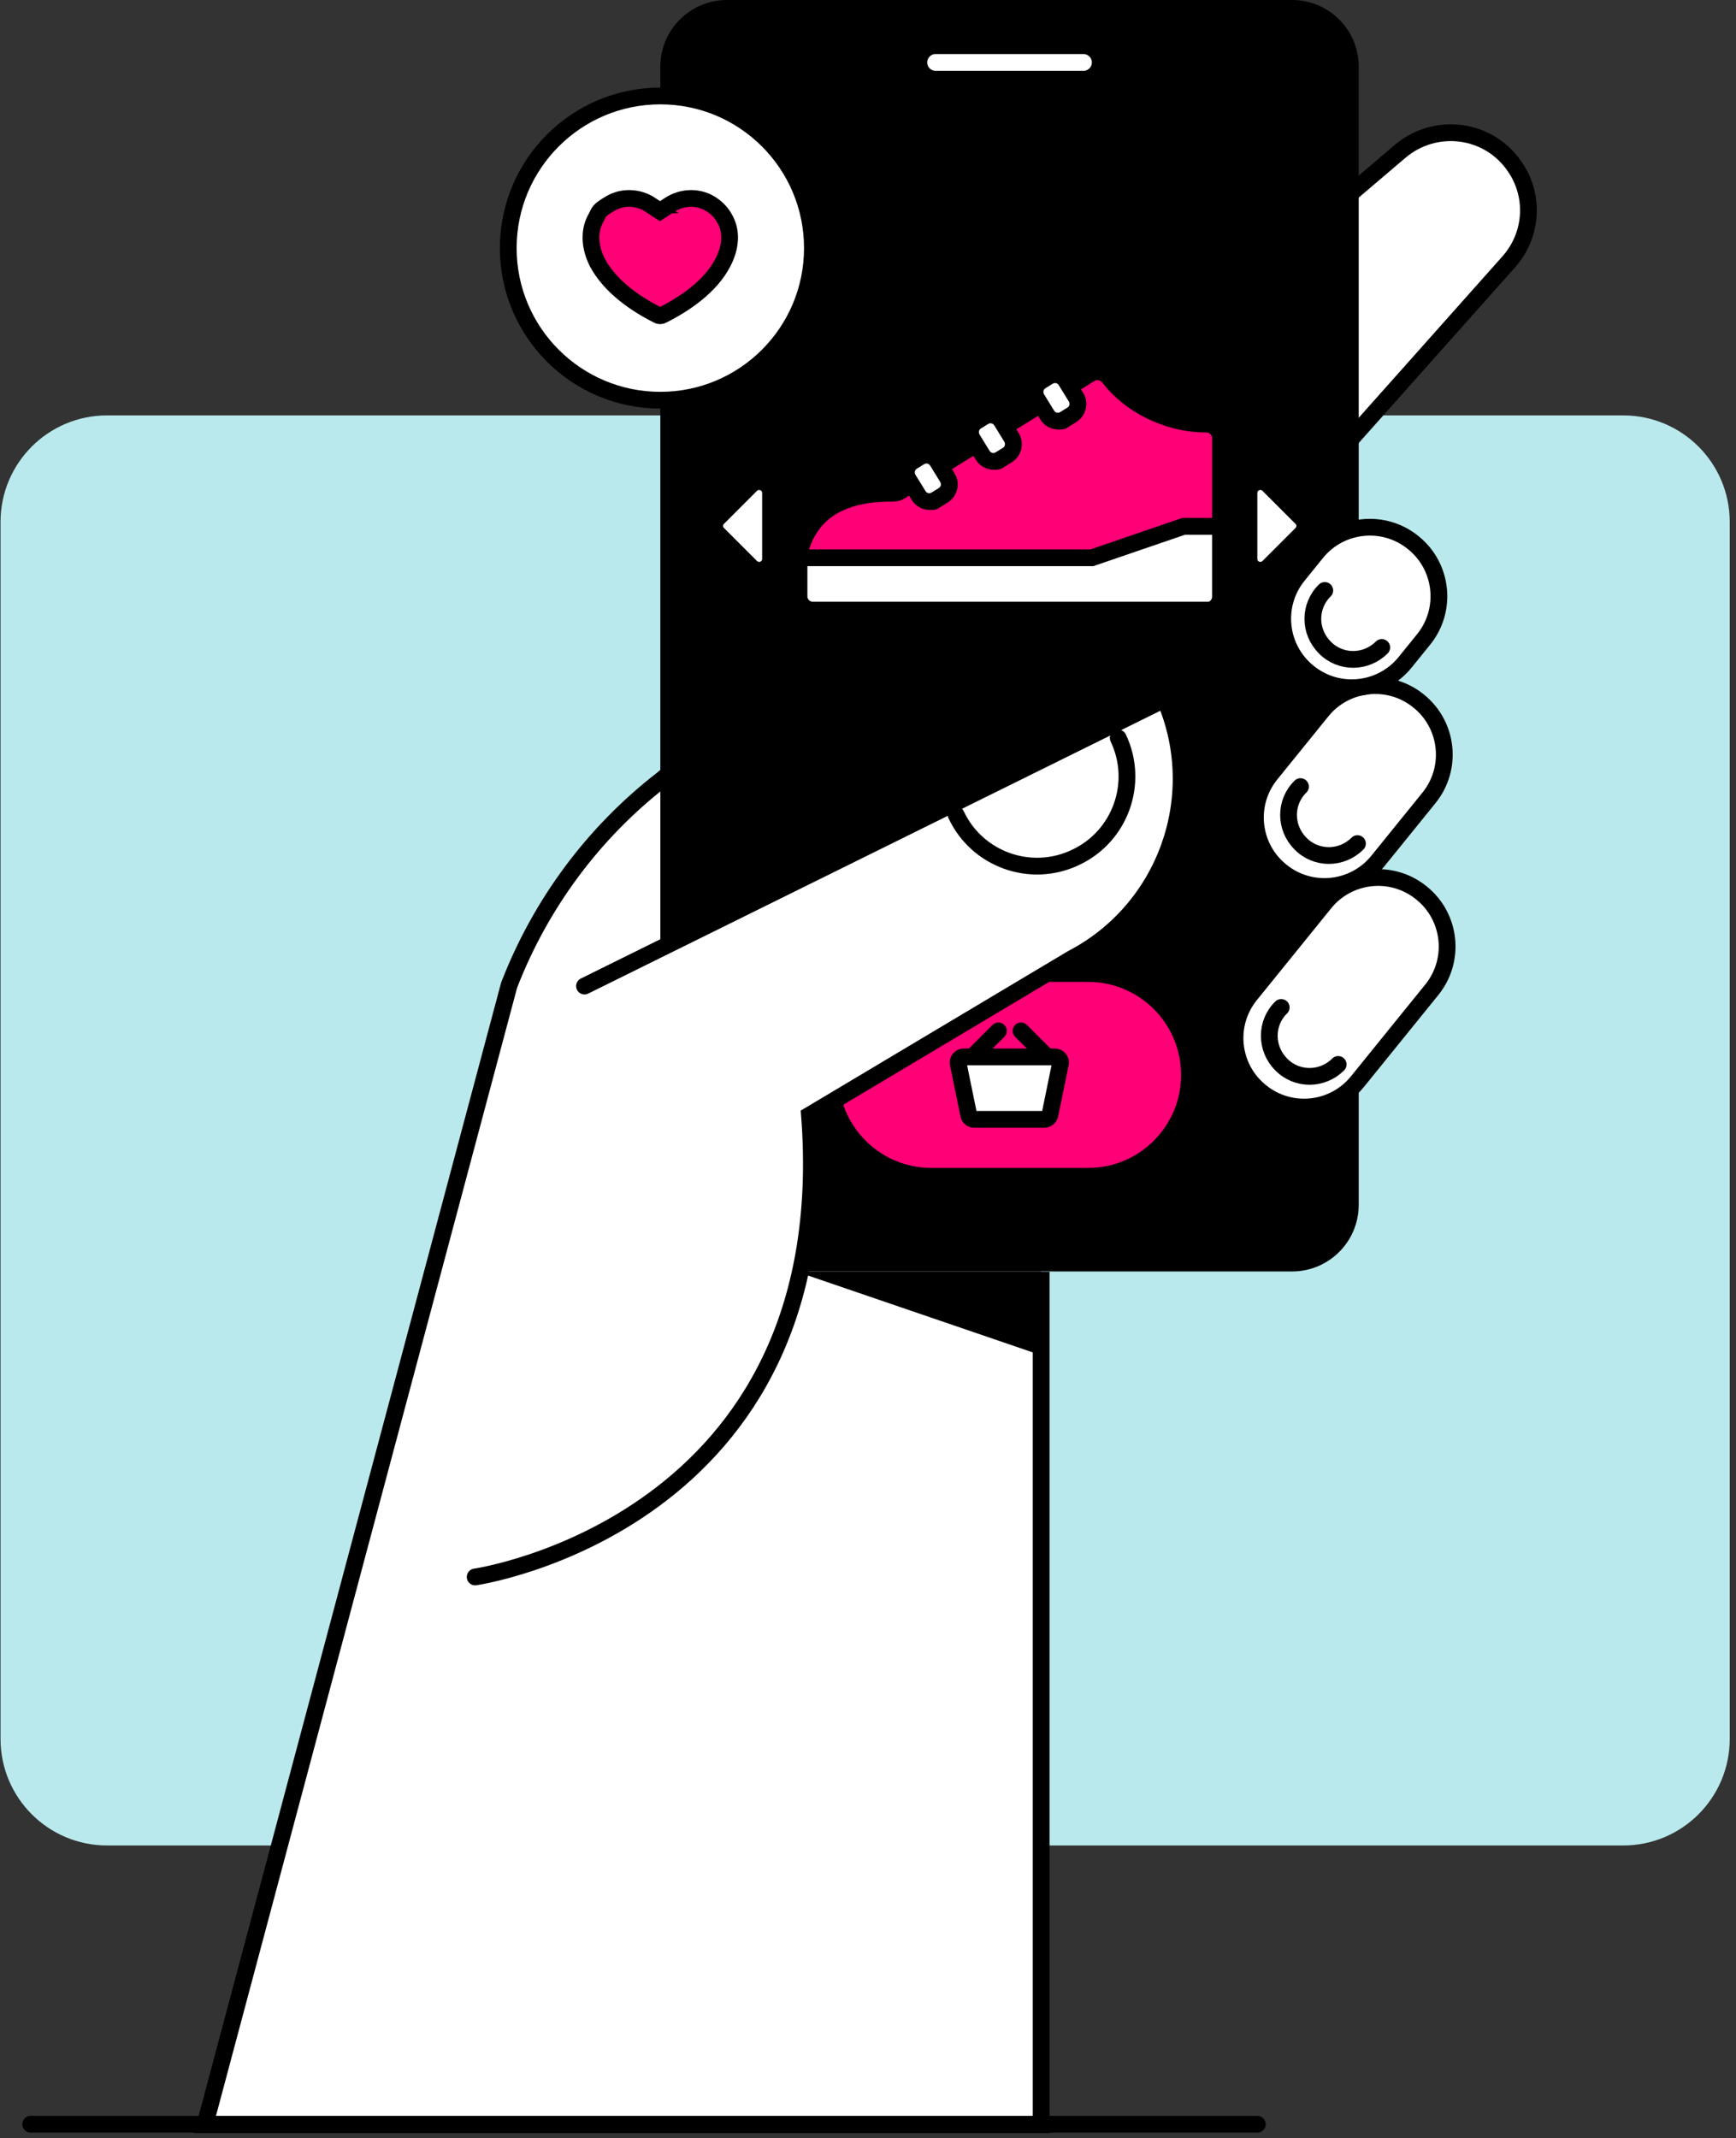
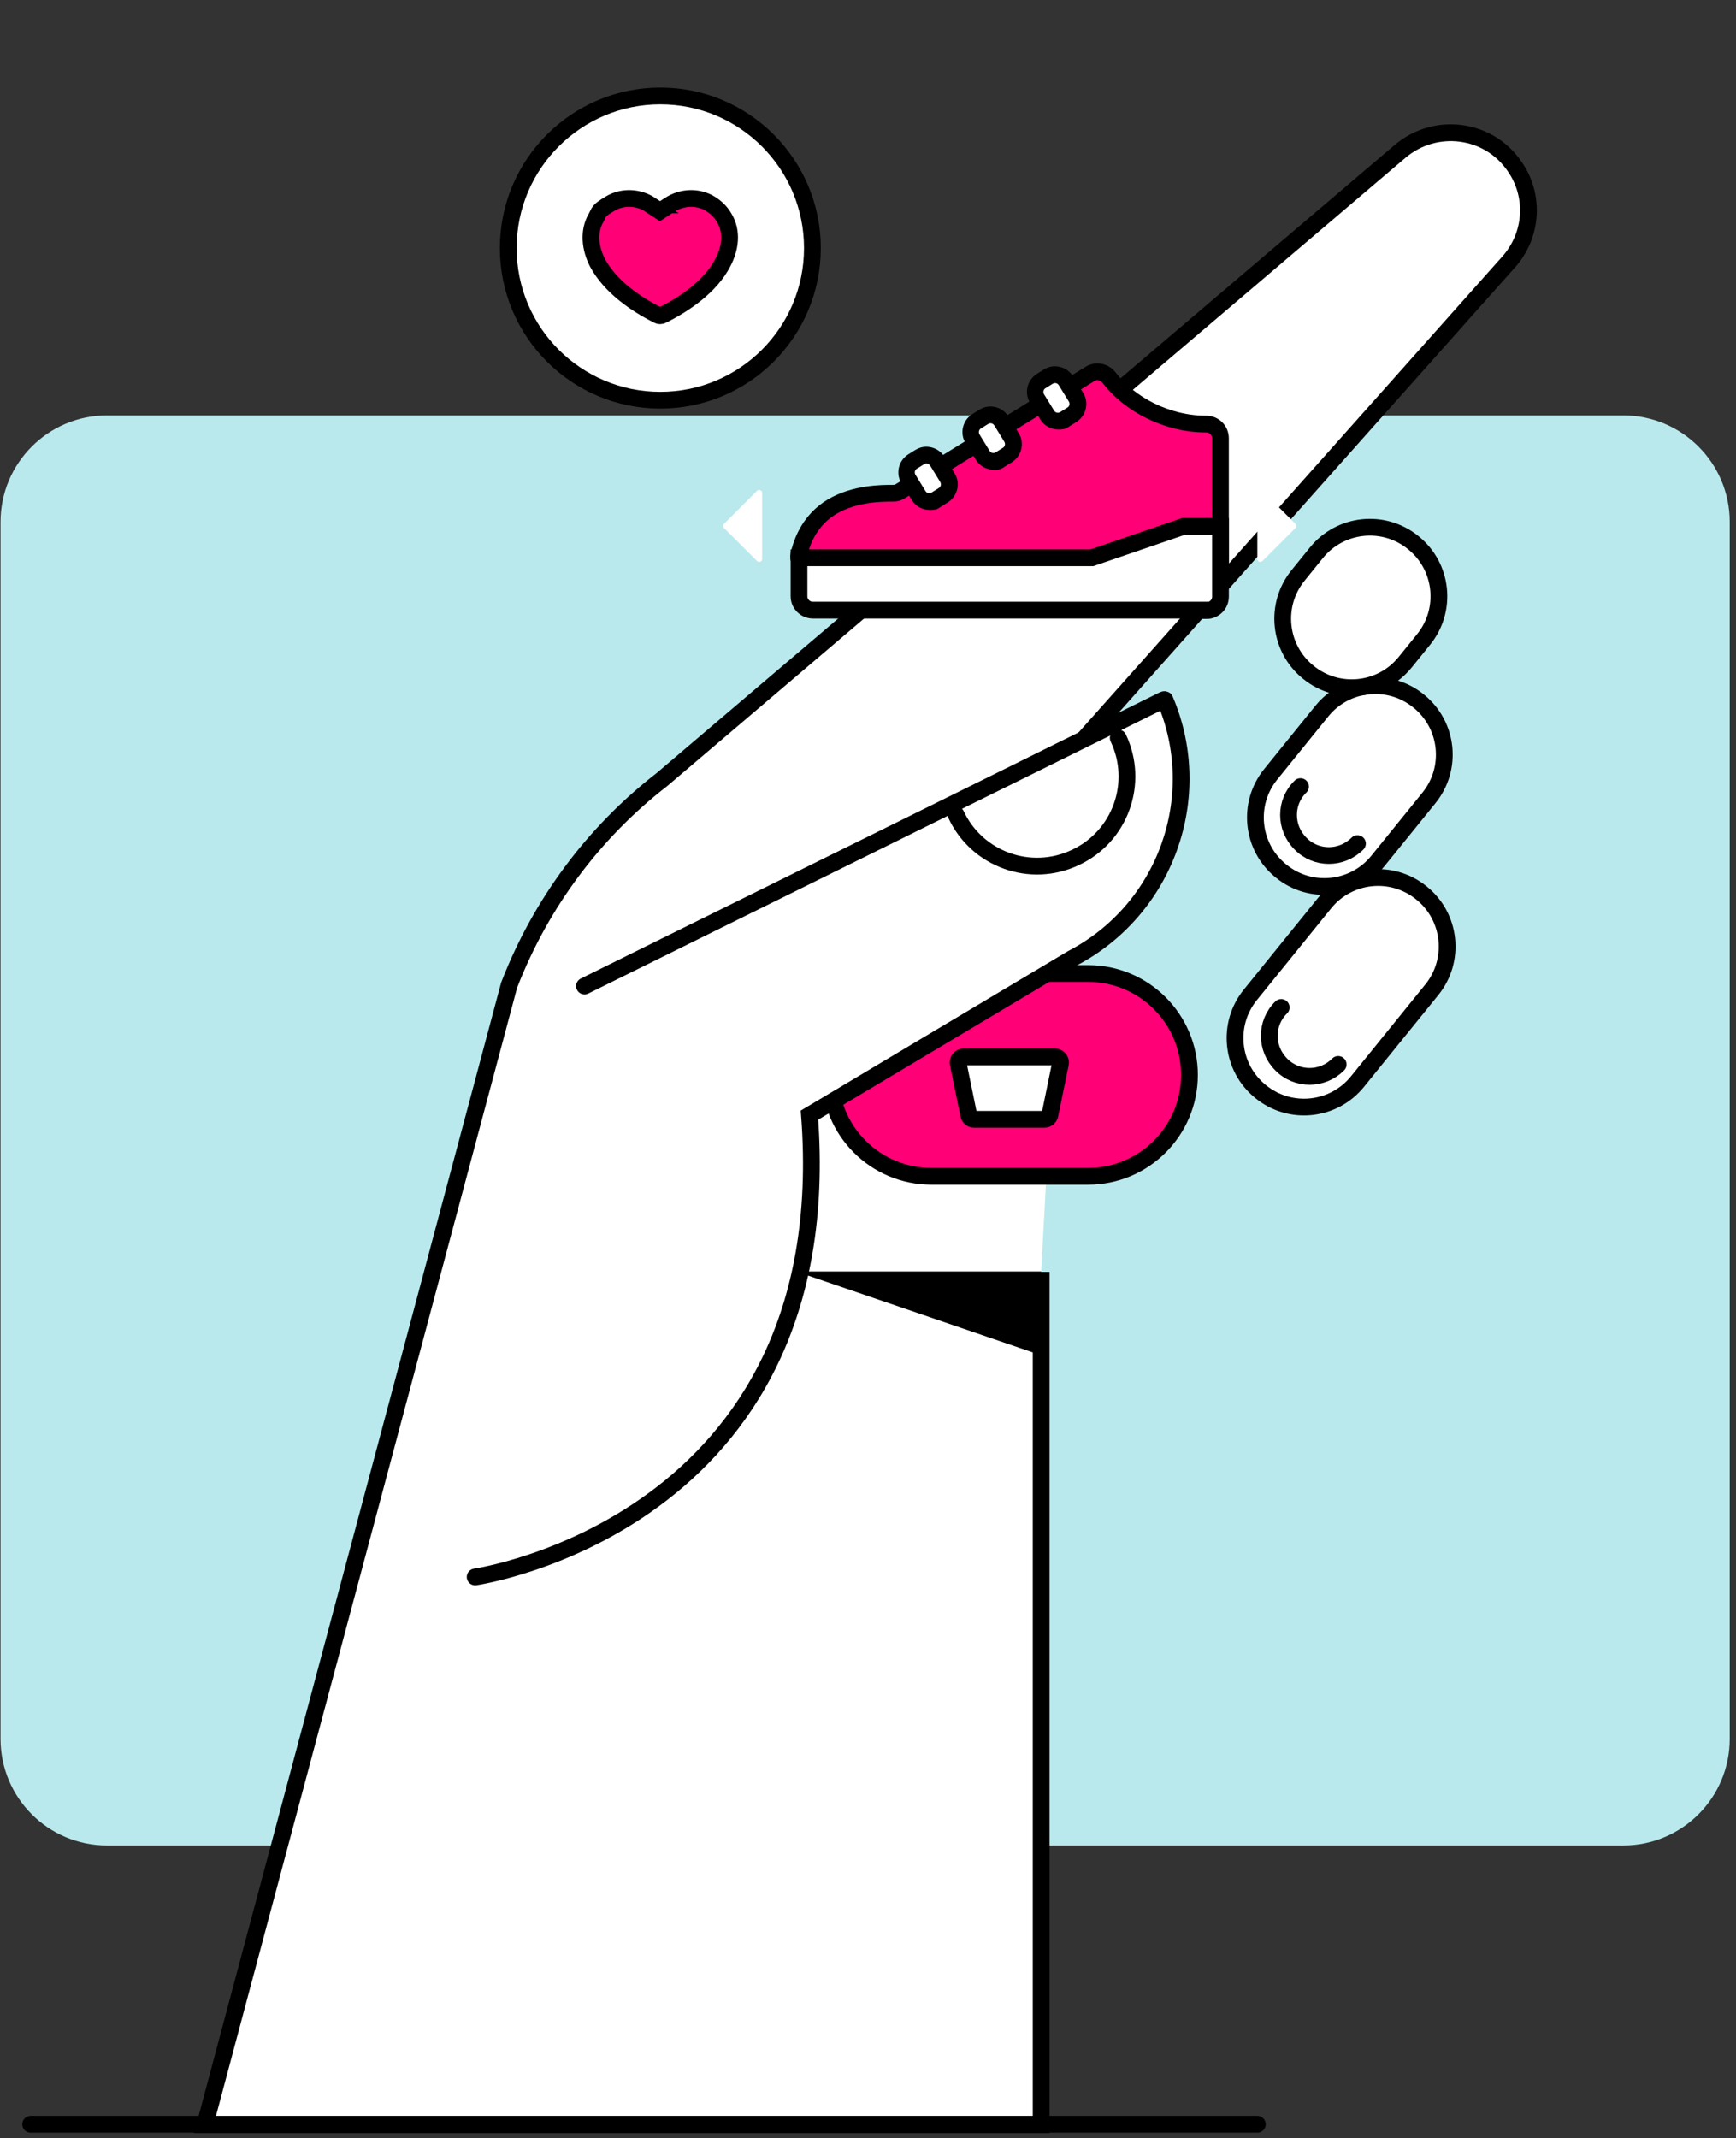
<svg xmlns="http://www.w3.org/2000/svg" width="255" height="314" viewBox="0 0 255 314" fill="none">
  <rect x="0" y="0" width="255" height="314" fill="#333333" stroke="none" />
  <path d="M0.079 255.353C0.079 263.994 7.085 271 15.726 271L238.432 271C247.074 271 254.079 263.994 254.079 255.353L254.079 76.647C254.079 68.005 247.074 61 238.432 61L15.726 61C7.085 61 0.079 68.005 0.079 76.647L0.079 255.353Z" fill="#B9E9ED" />
  <path d="M157.058 110.954L221.612 38.462C225.12 34.523 225.489 28.738 222.474 24.431C218.658 18.831 210.843 17.846 205.674 22.215L97.243 114.462C87.151 122.277 79.397 132.738 74.781 144.677L30.105 312H152.935V186.769" fill="white" />
  <path d="M157.058 110.954L221.612 38.462C225.12 34.523 225.489 28.738 222.474 24.431C218.658 18.831 210.843 17.846 205.674 22.215L97.243 114.462C87.151 122.277 79.397 132.738 74.781 144.677L30.105 312H152.935V186.769" stroke="black" stroke-width="2.462" />
-   <path d="M189.796 0H106.781C101.377 0 96.996 4.381 96.996 9.785V176.923C96.996 182.327 101.377 186.708 106.781 186.708H189.796C195.2 186.708 199.581 182.327 199.581 176.923V9.785C199.581 4.381 195.2 0 189.796 0Z" fill="black" />
  <path d="M160.135 54.892L132.258 72.123C131.889 72.369 131.519 72.431 131.089 72.431C129.55 72.431 125.55 72.431 122.227 74.4C119.027 76.308 117.919 79.323 117.489 80.862C117.058 82.4 117.489 82.092 117.858 82.585L119.027 84.185C119.396 84.738 120.012 85.046 120.689 85.046L177.119 86.031C178.289 86.031 179.273 85.108 179.273 83.938V64.369C179.273 63.2 178.35 62.277 177.181 62.277C171.335 62.277 165.858 59.323 162.904 55.446C162.227 54.585 161.058 54.338 160.135 54.892Z" fill="#FF0077" stroke="black" stroke-width="2.462" stroke-miterlimit="10" />
  <path d="M177.243 89.6H119.397C118.289 89.6 117.366 88.677 117.366 87.569V81.908H160.382L173.859 77.292H179.274V87.631C179.274 88.739 178.351 89.662 177.243 89.662V89.6Z" fill="white" stroke="black" stroke-width="2.462" stroke-linecap="round" />
  <path d="M136.627 73.662C135.95 73.662 135.335 73.354 135.027 72.739L133.55 70.338C133.304 69.908 133.181 69.415 133.304 68.923C133.427 68.431 133.735 68 134.166 67.754L135.15 67.138C135.458 66.954 135.827 66.831 136.196 66.831C136.873 66.831 137.489 67.138 137.796 67.754L139.273 70.154C139.52 70.585 139.643 71.077 139.52 71.569C139.396 72.062 139.089 72.492 138.658 72.739L137.673 73.354C137.366 73.538 136.996 73.662 136.627 73.662Z" fill="white" />
  <path d="M136.074 68.062C136.32 68.062 136.505 68.185 136.628 68.369L138.105 70.769C138.289 71.077 138.228 71.508 137.858 71.692L136.874 72.308C136.751 72.369 136.628 72.431 136.505 72.431C136.258 72.431 136.074 72.308 135.951 72.123L134.474 69.723C134.289 69.415 134.351 68.985 134.72 68.8L135.705 68.185C135.828 68.123 135.951 68.062 136.074 68.062ZM136.074 65.6C135.458 65.6 134.905 65.785 134.412 66.092L133.428 66.708C131.951 67.631 131.52 69.6 132.443 71.015L133.92 73.415C134.474 74.338 135.52 74.892 136.566 74.892C137.612 74.892 137.735 74.708 138.228 74.4L139.212 73.785C140.689 72.862 141.12 70.892 140.197 69.477L138.72 67.077C138.166 66.154 137.12 65.6 136.074 65.6Z" fill="black" />
  <path d="M146.043 67.754C145.366 67.754 144.75 67.446 144.443 66.831L142.966 64.431C142.412 63.508 142.658 62.339 143.581 61.785L144.566 61.169C144.873 60.985 145.243 60.862 145.612 60.862C146.289 60.862 146.904 61.169 147.212 61.785L148.689 64.185C149.243 65.108 148.997 66.277 148.073 66.831L147.089 67.446C146.781 67.631 146.412 67.754 146.043 67.754Z" fill="white" />
  <path d="M145.489 62.154C145.735 62.154 145.92 62.277 146.043 62.462L147.52 64.862C147.704 65.169 147.643 65.6 147.273 65.785L146.289 66.4C146.166 66.462 146.043 66.523 145.92 66.523C145.673 66.523 145.489 66.4 145.366 66.215L143.889 63.815C143.704 63.508 143.766 63.077 144.135 62.892L145.12 62.277C145.243 62.215 145.366 62.154 145.489 62.154ZM145.489 59.692C144.873 59.692 144.32 59.877 143.827 60.185L142.843 60.8C141.366 61.723 140.935 63.692 141.858 65.108L143.335 67.508C143.889 68.431 144.935 68.985 145.981 68.985C147.027 68.985 147.15 68.8 147.643 68.492L148.627 67.877C150.104 66.954 150.535 64.985 149.612 63.569L148.135 61.169C147.581 60.246 146.535 59.692 145.489 59.692Z" fill="black" />
  <path d="M155.519 61.846C154.842 61.846 154.227 61.538 153.919 60.923L152.442 58.523C151.888 57.6 152.135 56.431 153.058 55.877L154.042 55.261C154.35 55.077 154.719 54.954 155.088 54.954C155.765 54.954 156.381 55.261 156.688 55.877L158.165 58.277C158.412 58.708 158.535 59.2 158.412 59.692C158.288 60.185 157.981 60.615 157.55 60.861L156.565 61.477C156.258 61.661 155.888 61.785 155.519 61.785V61.846Z" fill="white" />
  <path d="M154.965 56.246C155.212 56.246 155.396 56.369 155.519 56.554L156.996 58.954C157.181 59.261 157.119 59.692 156.75 59.877L155.765 60.492C155.642 60.554 155.519 60.615 155.396 60.615C155.15 60.615 154.965 60.492 154.842 60.308L153.365 57.908C153.181 57.6 153.242 57.169 153.612 56.985L154.596 56.369C154.719 56.308 154.842 56.246 154.965 56.246ZM154.965 53.785C154.35 53.785 153.796 53.969 153.304 54.277L152.319 54.892C150.842 55.815 150.412 57.785 151.335 59.2L152.812 61.6C153.365 62.523 154.412 63.077 155.458 63.077C156.504 63.077 156.627 62.892 157.119 62.585L158.104 61.969C159.581 61.046 160.012 59.077 159.088 57.661L157.612 55.261C157.058 54.339 156.012 53.785 154.965 53.785Z" fill="black" />
  <path d="M111.95 72.369V82.092C111.95 82.462 111.52 82.646 111.212 82.4L106.35 77.538C106.166 77.354 106.166 77.108 106.35 76.923L111.212 72.061C111.458 71.815 111.95 72 111.95 72.369Z" fill="white" />
  <path d="M184.689 72.369V82.092C184.689 82.462 185.12 82.646 185.428 82.4L190.289 77.538C190.474 77.354 190.474 77.108 190.289 76.923L185.428 72.061C185.182 71.815 184.689 72 184.689 72.369Z" fill="white" />
  <path d="M96.996 58.769C109.333 58.769 119.334 48.768 119.334 36.431C119.334 24.094 109.333 14.092 96.996 14.092C84.659 14.092 74.657 24.094 74.657 36.431C74.657 48.768 84.659 58.769 96.996 58.769Z" fill="white" stroke="black" stroke-width="2.462" stroke-miterlimit="10" />
  <path fill-rule="evenodd" clip-rule="evenodd" d="M95.581 30.092C93.796 28.923 91.457 28.8 89.611 29.908C87.765 31.015 88.073 31.077 87.581 31.939C86.35 34.031 86.719 36.554 87.765 38.585C89.611 42.031 93.304 44.615 96.627 46.277C96.811 46.4 97.119 46.4 97.304 46.277C100.627 44.615 104.381 42.031 106.165 38.585C107.273 36.492 107.642 34.031 106.35 31.939C105.858 31.077 105.119 30.4 104.319 29.908C102.473 28.8 100.134 28.923 98.35 30.092L96.934 31.015L95.519 30.092H95.581Z" fill="#FF0077" stroke="black" stroke-width="2.462" stroke-miterlimit="10" />
  <path d="M4.504 311.938H184.689" stroke="black" stroke-width="2.462" stroke-linecap="round" />
  <path d="M159.827 142.954H136.811C128.586 142.954 121.919 149.621 121.919 157.846C121.919 166.071 128.586 172.738 136.811 172.738H159.827C168.051 172.738 174.719 166.071 174.719 157.846C174.719 149.621 168.051 142.954 159.827 142.954Z" fill="#FF0077" stroke="black" stroke-width="2.462" stroke-miterlimit="10" />
-   <path d="M137.427 9.169H159.15" stroke="white" stroke-width="2.462" stroke-miterlimit="10" stroke-linecap="round" />
  <path d="M69.796 231.569C69.796 231.569 123.519 223.815 118.904 163.754L157.488 140.738C171.211 133.6 177.181 117.046 171.15 102.831C171.15 102.708 171.027 102.708 170.904 102.769L85.857 144.8" fill="white" />
  <path d="M69.796 231.569C69.796 231.569 123.519 223.815 118.904 163.754L157.488 140.738C171.211 133.6 177.181 117.046 171.15 102.831C171.15 102.708 171.027 102.708 170.904 102.769L85.857 144.8" stroke="black" stroke-width="2.462" stroke-linecap="round" />
  <path d="M164.257 108.369C167.395 114.954 164.564 122.831 157.98 125.908C151.395 129.046 143.518 126.215 140.441 119.631" stroke="black" stroke-width="2.462" stroke-linecap="round" />
  <path d="M116.935 186.708L152.935 199.015V186.708H116.935Z" fill="black" />
  <path d="M208.827 131.147L208.779 131.108C204.447 127.601 198.092 128.268 194.584 132.6L183.663 146.087C180.155 150.418 180.823 156.773 185.155 160.281L185.203 160.32C189.535 163.828 195.89 163.16 199.397 158.828L210.318 145.341C213.826 141.01 213.158 134.655 208.827 131.147Z" fill="white" stroke="black" stroke-width="2.462" />
  <path d="M208.412 102.966L208.364 102.927C204.032 99.419 197.677 100.087 194.169 104.419L186.656 113.697C183.148 118.028 183.816 124.384 188.148 127.891L188.196 127.93C192.527 131.438 198.883 130.77 202.39 126.438L209.903 117.16C213.411 112.828 212.743 106.473 208.412 102.966Z" fill="white" stroke="black" stroke-width="2.462" />
  <path d="M207.62 79.709L207.572 79.67C203.24 76.162 196.885 76.83 193.377 81.162L190.666 84.51C187.159 88.841 187.827 95.196 192.158 98.704L192.206 98.743C196.538 102.251 202.893 101.583 206.401 97.251L209.111 93.903C212.619 89.572 211.951 83.216 207.62 79.709Z" fill="white" stroke="black" stroke-width="2.462" />
  <path d="M141.611 155.2H154.965C155.457 155.2 155.888 155.692 155.765 156.185L154.227 163.692C154.165 164.062 153.796 164.369 153.427 164.369H143.088C142.719 164.369 142.35 164.123 142.288 163.692L140.75 156.185C140.627 155.692 141.057 155.2 141.55 155.2H141.611Z" fill="white" stroke="black" stroke-width="2.462" stroke-miterlimit="10" stroke-linecap="round" />
-   <path d="M143.272 154.769L146.657 151.385" stroke="black" stroke-width="2.462" stroke-miterlimit="10" stroke-linecap="round" />
-   <path d="M153.365 154.769L149.98 151.385" stroke="black" stroke-width="2.462" stroke-miterlimit="10" stroke-linecap="round" />
  <path d="M196.565 156.308C194.227 158.646 190.473 158.646 188.196 156.308C185.858 153.969 185.858 150.215 188.196 147.938" stroke="black" stroke-width="2.462" stroke-miterlimit="10" stroke-linecap="round" />
  <path d="M199.397 123.877C197.058 126.215 193.304 126.215 191.027 123.877C188.689 121.538 188.689 117.785 191.027 115.508" stroke="black" stroke-width="2.462" stroke-miterlimit="10" stroke-linecap="round" />
-   <path d="M202.966 95.077C200.627 97.415 196.874 97.415 194.597 95.077C192.258 92.739 192.258 88.985 194.597 86.708" stroke="black" stroke-width="2.462" stroke-miterlimit="10" stroke-linecap="round" />
</svg>